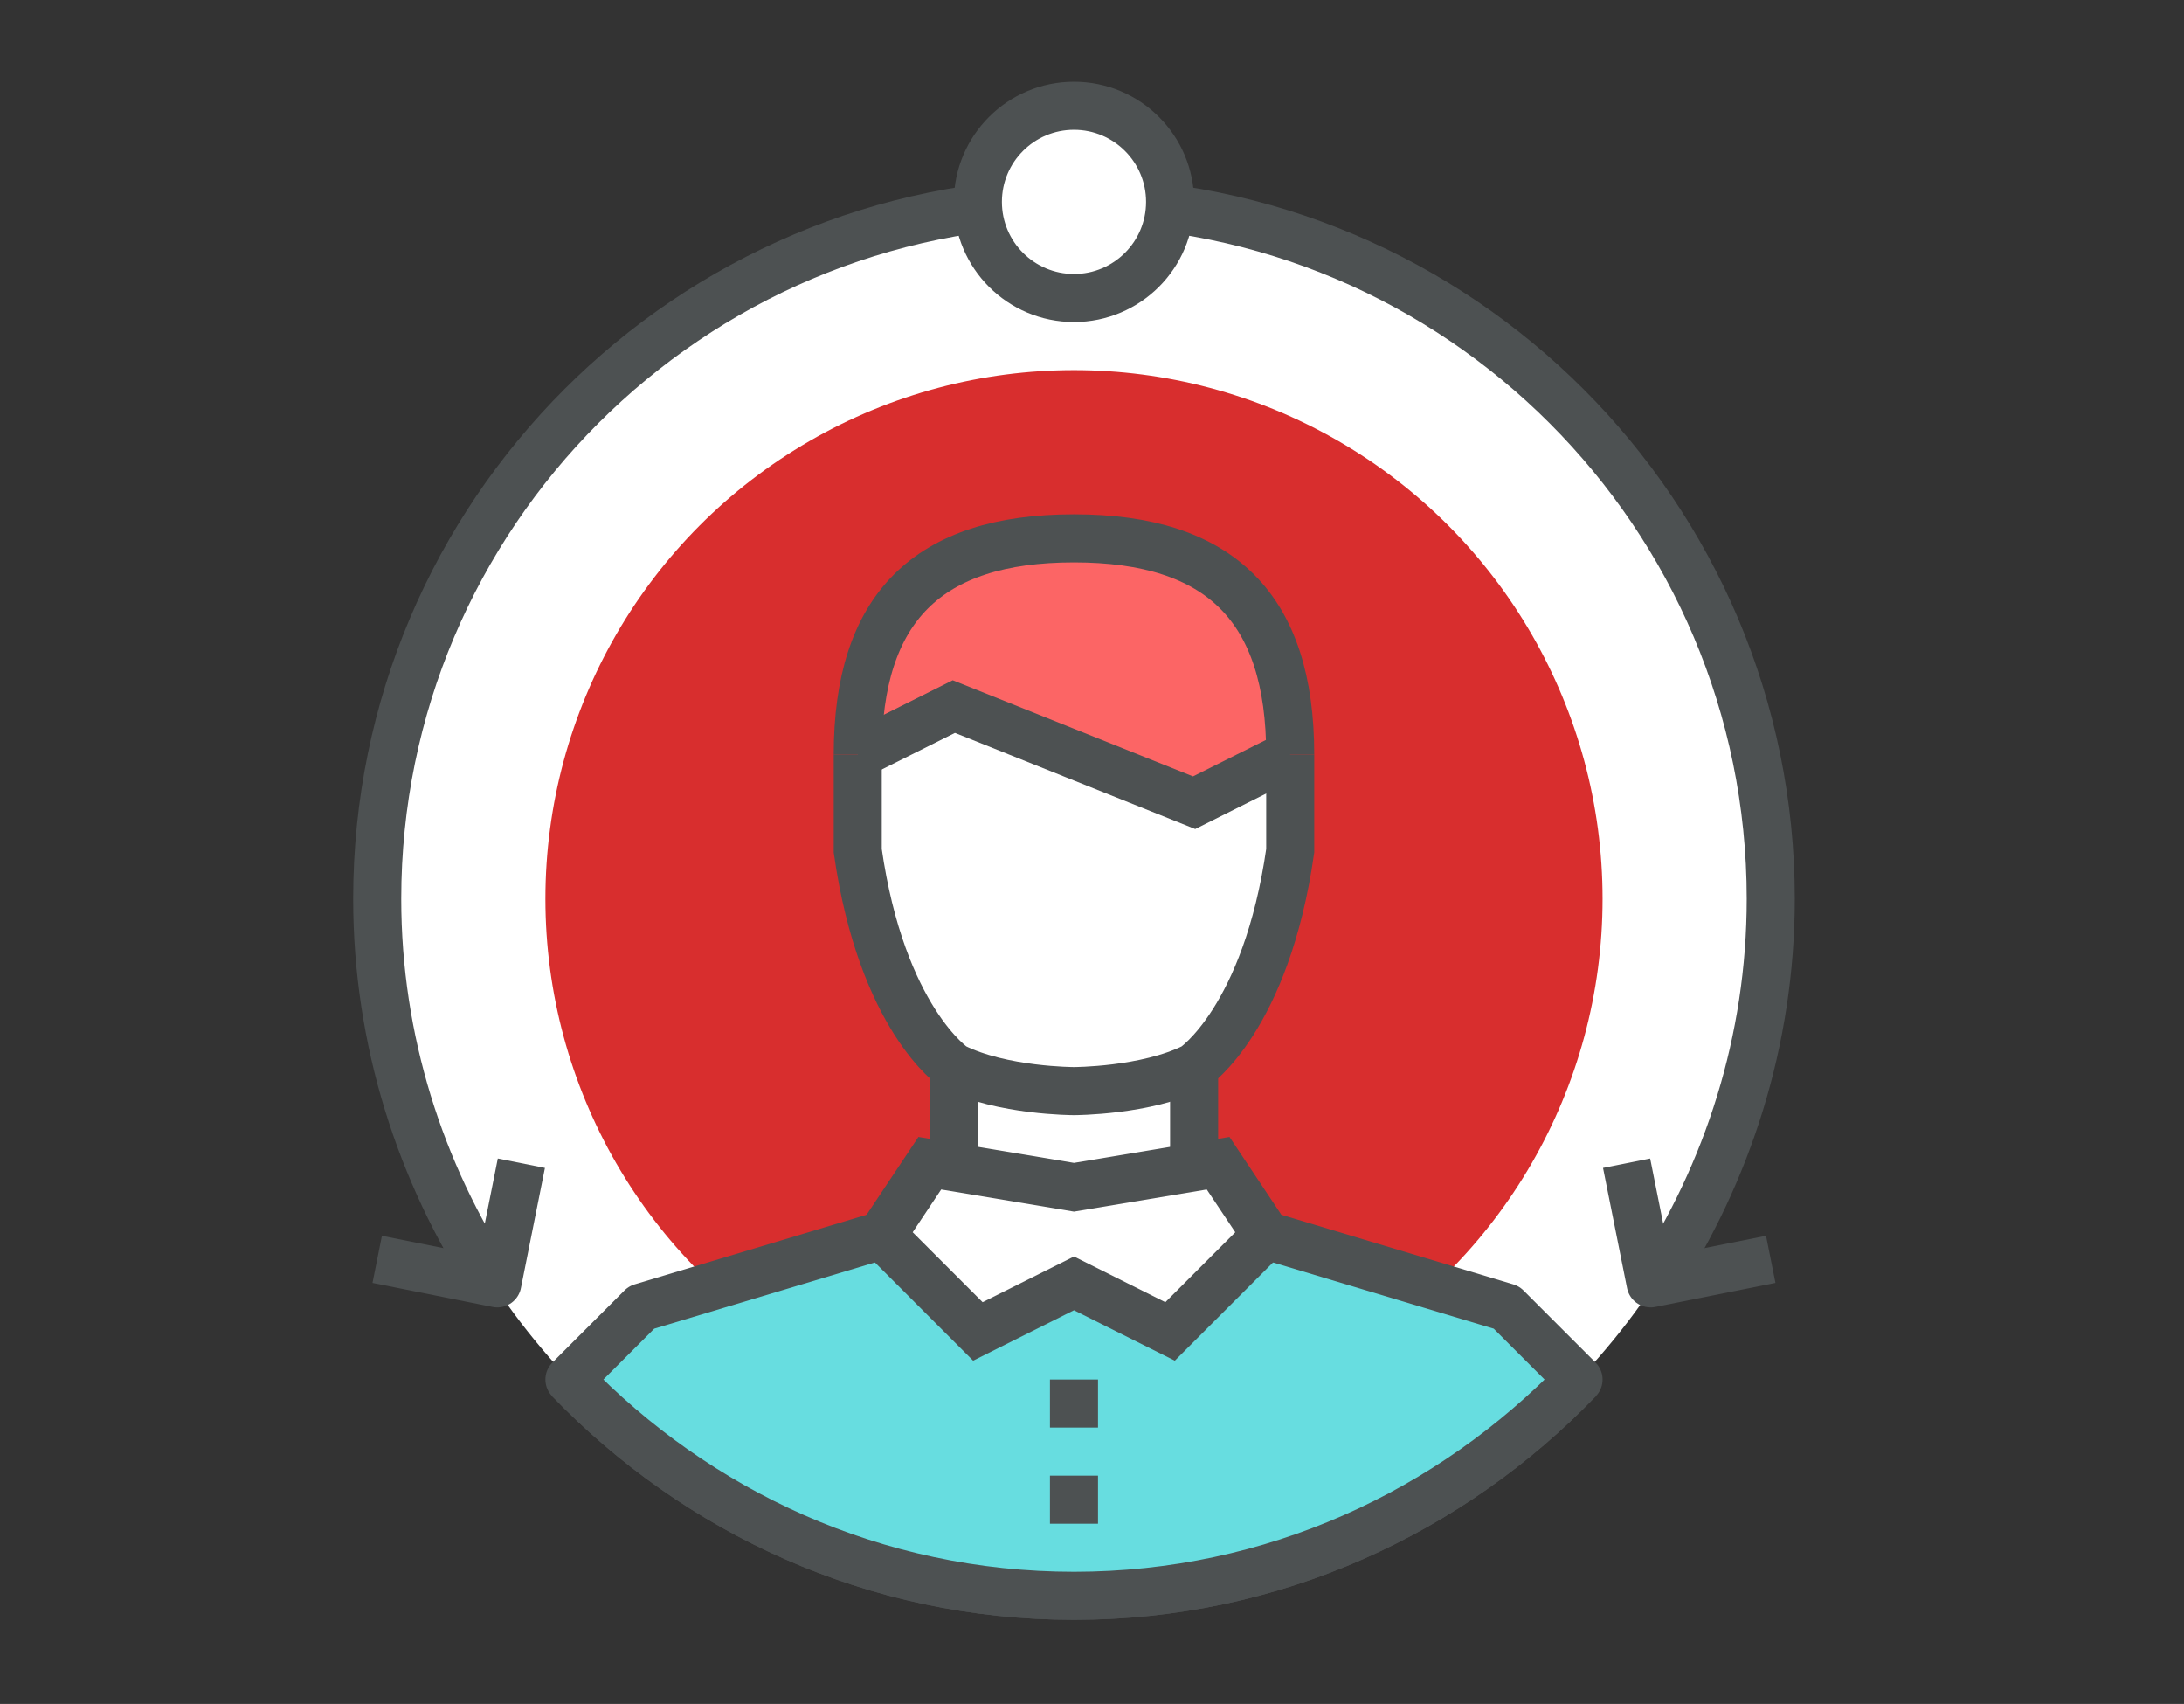
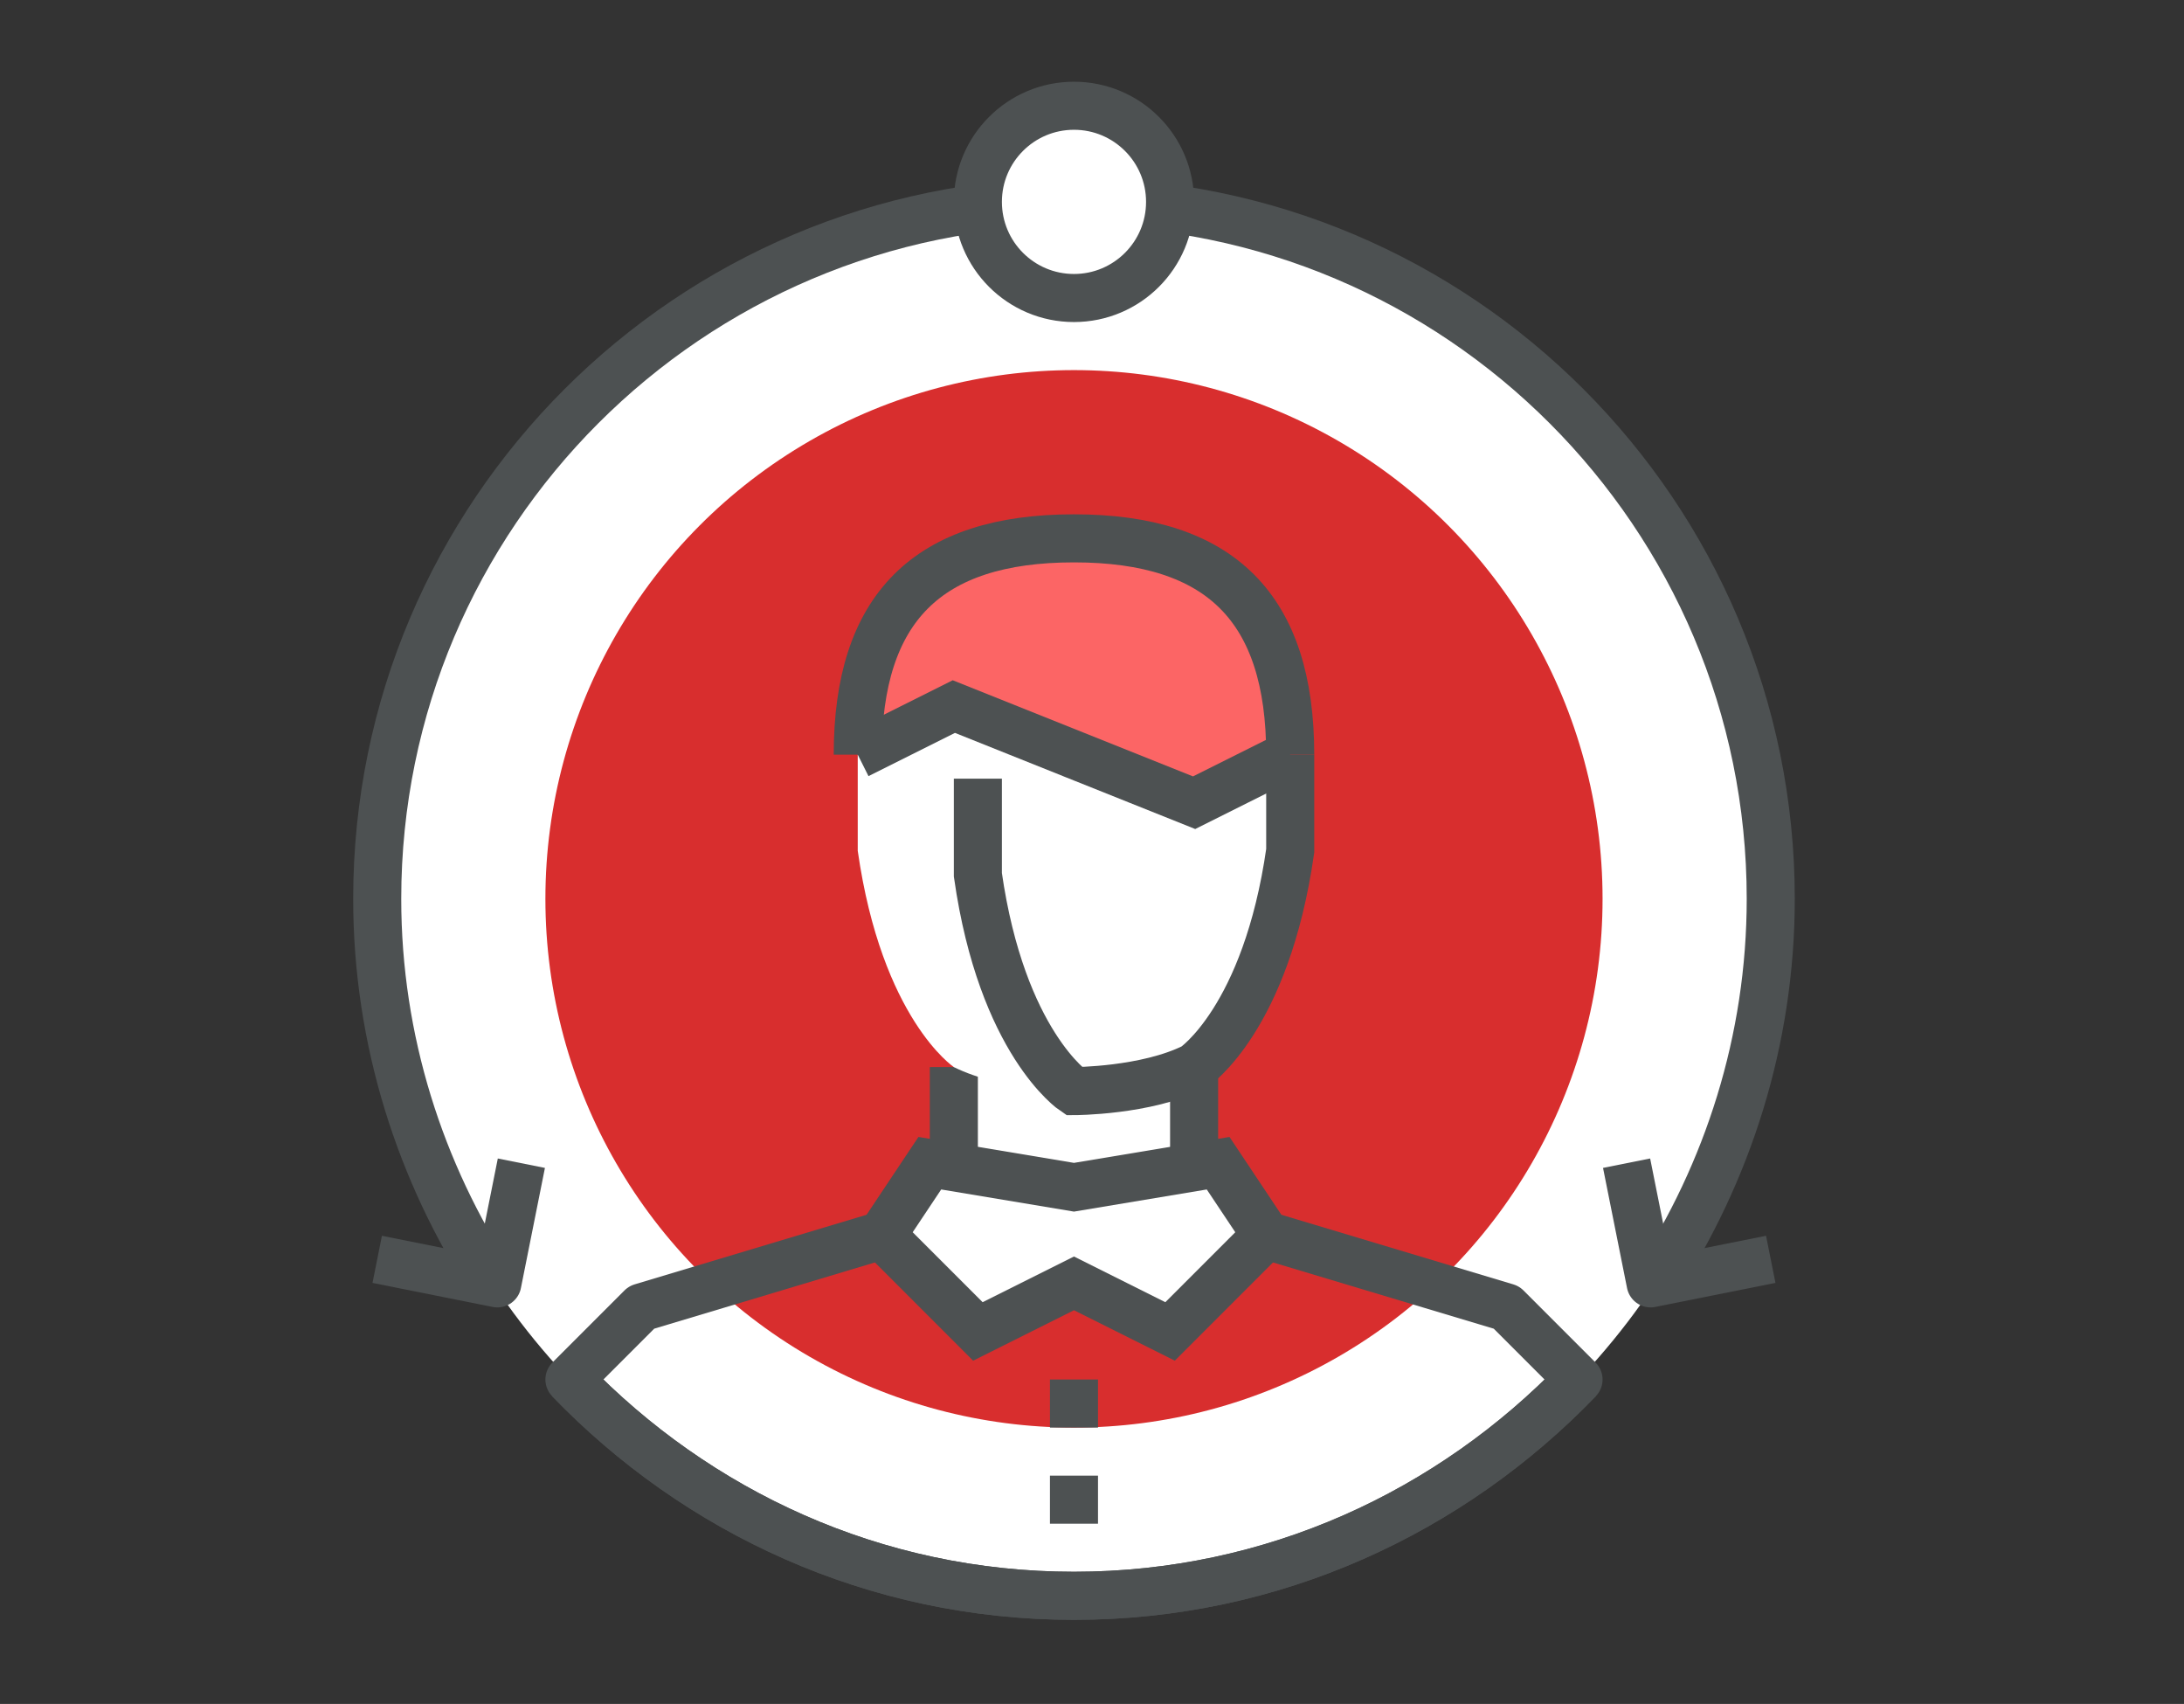
<svg xmlns="http://www.w3.org/2000/svg" version="1.1" id="Mode_Isolation" x="0px" y="0px" viewBox="0 0 90.9 70.9" style="enable-background:new 0 0 90.9 70.9;" xml:space="preserve">
  <rect x="0" y="0" width="90.9" height="70.9" fill="#333333" stroke="none" />
  <style type="text/css">
	.st0{fill:#FFFFFF;}
	.st1{fill:none;stroke:#4D5152;stroke-width:2;stroke-linejoin:round;stroke-miterlimit:10;}
	.st2{fill:#D82E2E;}
	.st3{fill:#67DDE0;}
	.st4{fill:none;stroke:#4D5152;stroke-width:2;stroke-miterlimit:10;}
	.st5{fill:#FC6565;}
</style>
  <g>
    <circle class="st0" cx="44.7" cy="37.4" r="29" />
    <path class="st1" d="M65.7,57.4c-5.3,5.5-12.7,9-21,9c-8.3,0-15.7-3.5-21-9" />
    <path class="st1" d="M20.5,53.4c-3-4.6-4.8-10.1-4.8-16c0-16,13-29,29-29s29,13,29,29c0,5.9-1.8,11.4-4.8,16" />
    <circle class="st2" cx="44.7" cy="37.4" r="22" />
    <g>
-       <path class="st3" d="M52.7,51.4l10,3l3,3c-5.3,5.5-12.7,9-21,9c-8.3,0-15.7-3.5-21-9l3-3l10-3" />
      <polygon class="st0" points="48.7,55.4 44.7,53.4 40.7,55.4 36.7,51.4 38.7,48.4 39.7,48.4 39.7,44.4 44.7,45.4 49.7,44.4     49.7,48.4 50.7,48.4 52.7,51.4   " />
      <path class="st4" d="M51.7,51.4" />
      <polygon class="st4" points="48.7,55.4 44.7,53.4 40.7,55.4 36.7,51.4 38.7,48.4 44.7,49.4 50.7,48.4 52.7,51.4   " />
      <line class="st4" x1="49.7" y1="44.4" x2="49.7" y2="48.4" />
      <line class="st4" x1="39.7" y1="48.4" x2="39.7" y2="44.4" />
      <line class="st4" x1="43.7" y1="58.4" x2="45.7" y2="58.4" />
      <line class="st4" x1="43.7" y1="62.4" x2="45.7" y2="62.4" />
      <g>
        <path class="st0" d="M53.7,31.4v4c-1,7-4,9-4,9c-2,1-5,1-5,1s-3,0-5-1c0,0-3-2-4-9v-4l4-2l10,4L53.7,31.4z" />
        <path class="st5" d="M35.7,31.4c0-6.1,2.9-9,9-9s9,2.9,9,9l-4,2l-5-2l-5-2L35.7,31.4z" />
-         <path class="st4" d="M53.7,31.4v4c-1,7-4,9-4,9c-2,1-5,1-5,1s-3,0-5-1c0,0-3-2-4-9v-4" />
+         <path class="st4" d="M53.7,31.4v4c-1,7-4,9-4,9c-2,1-5,1-5,1c0,0-3-2-4-9v-4" />
        <path class="st4" d="M35.7,31.4c0-6.1,2.9-9,9-9s9,2.9,9,9" />
        <polyline class="st4" points="35.7,31.4 39.7,29.4 44.7,31.4 49.7,33.4 53.7,31.4    " />
      </g>
      <path class="st1" d="M52.7,51.4l10,3l3,3c-5.3,5.5-12.7,9-21,9c-8.3,0-15.7-3.5-21-9l3-3l10-3" />
    </g>
    <polyline class="st1" points="15.7,52.4 20.7,53.4 21.7,48.4  " />
    <polyline class="st1" points="73.7,52.4 68.7,53.4 67.7,48.4  " />
    <circle class="st0" cx="44.7" cy="8.4" r="4" />
    <circle class="st1" cx="44.7" cy="8.4" r="4" />
  </g>
</svg>